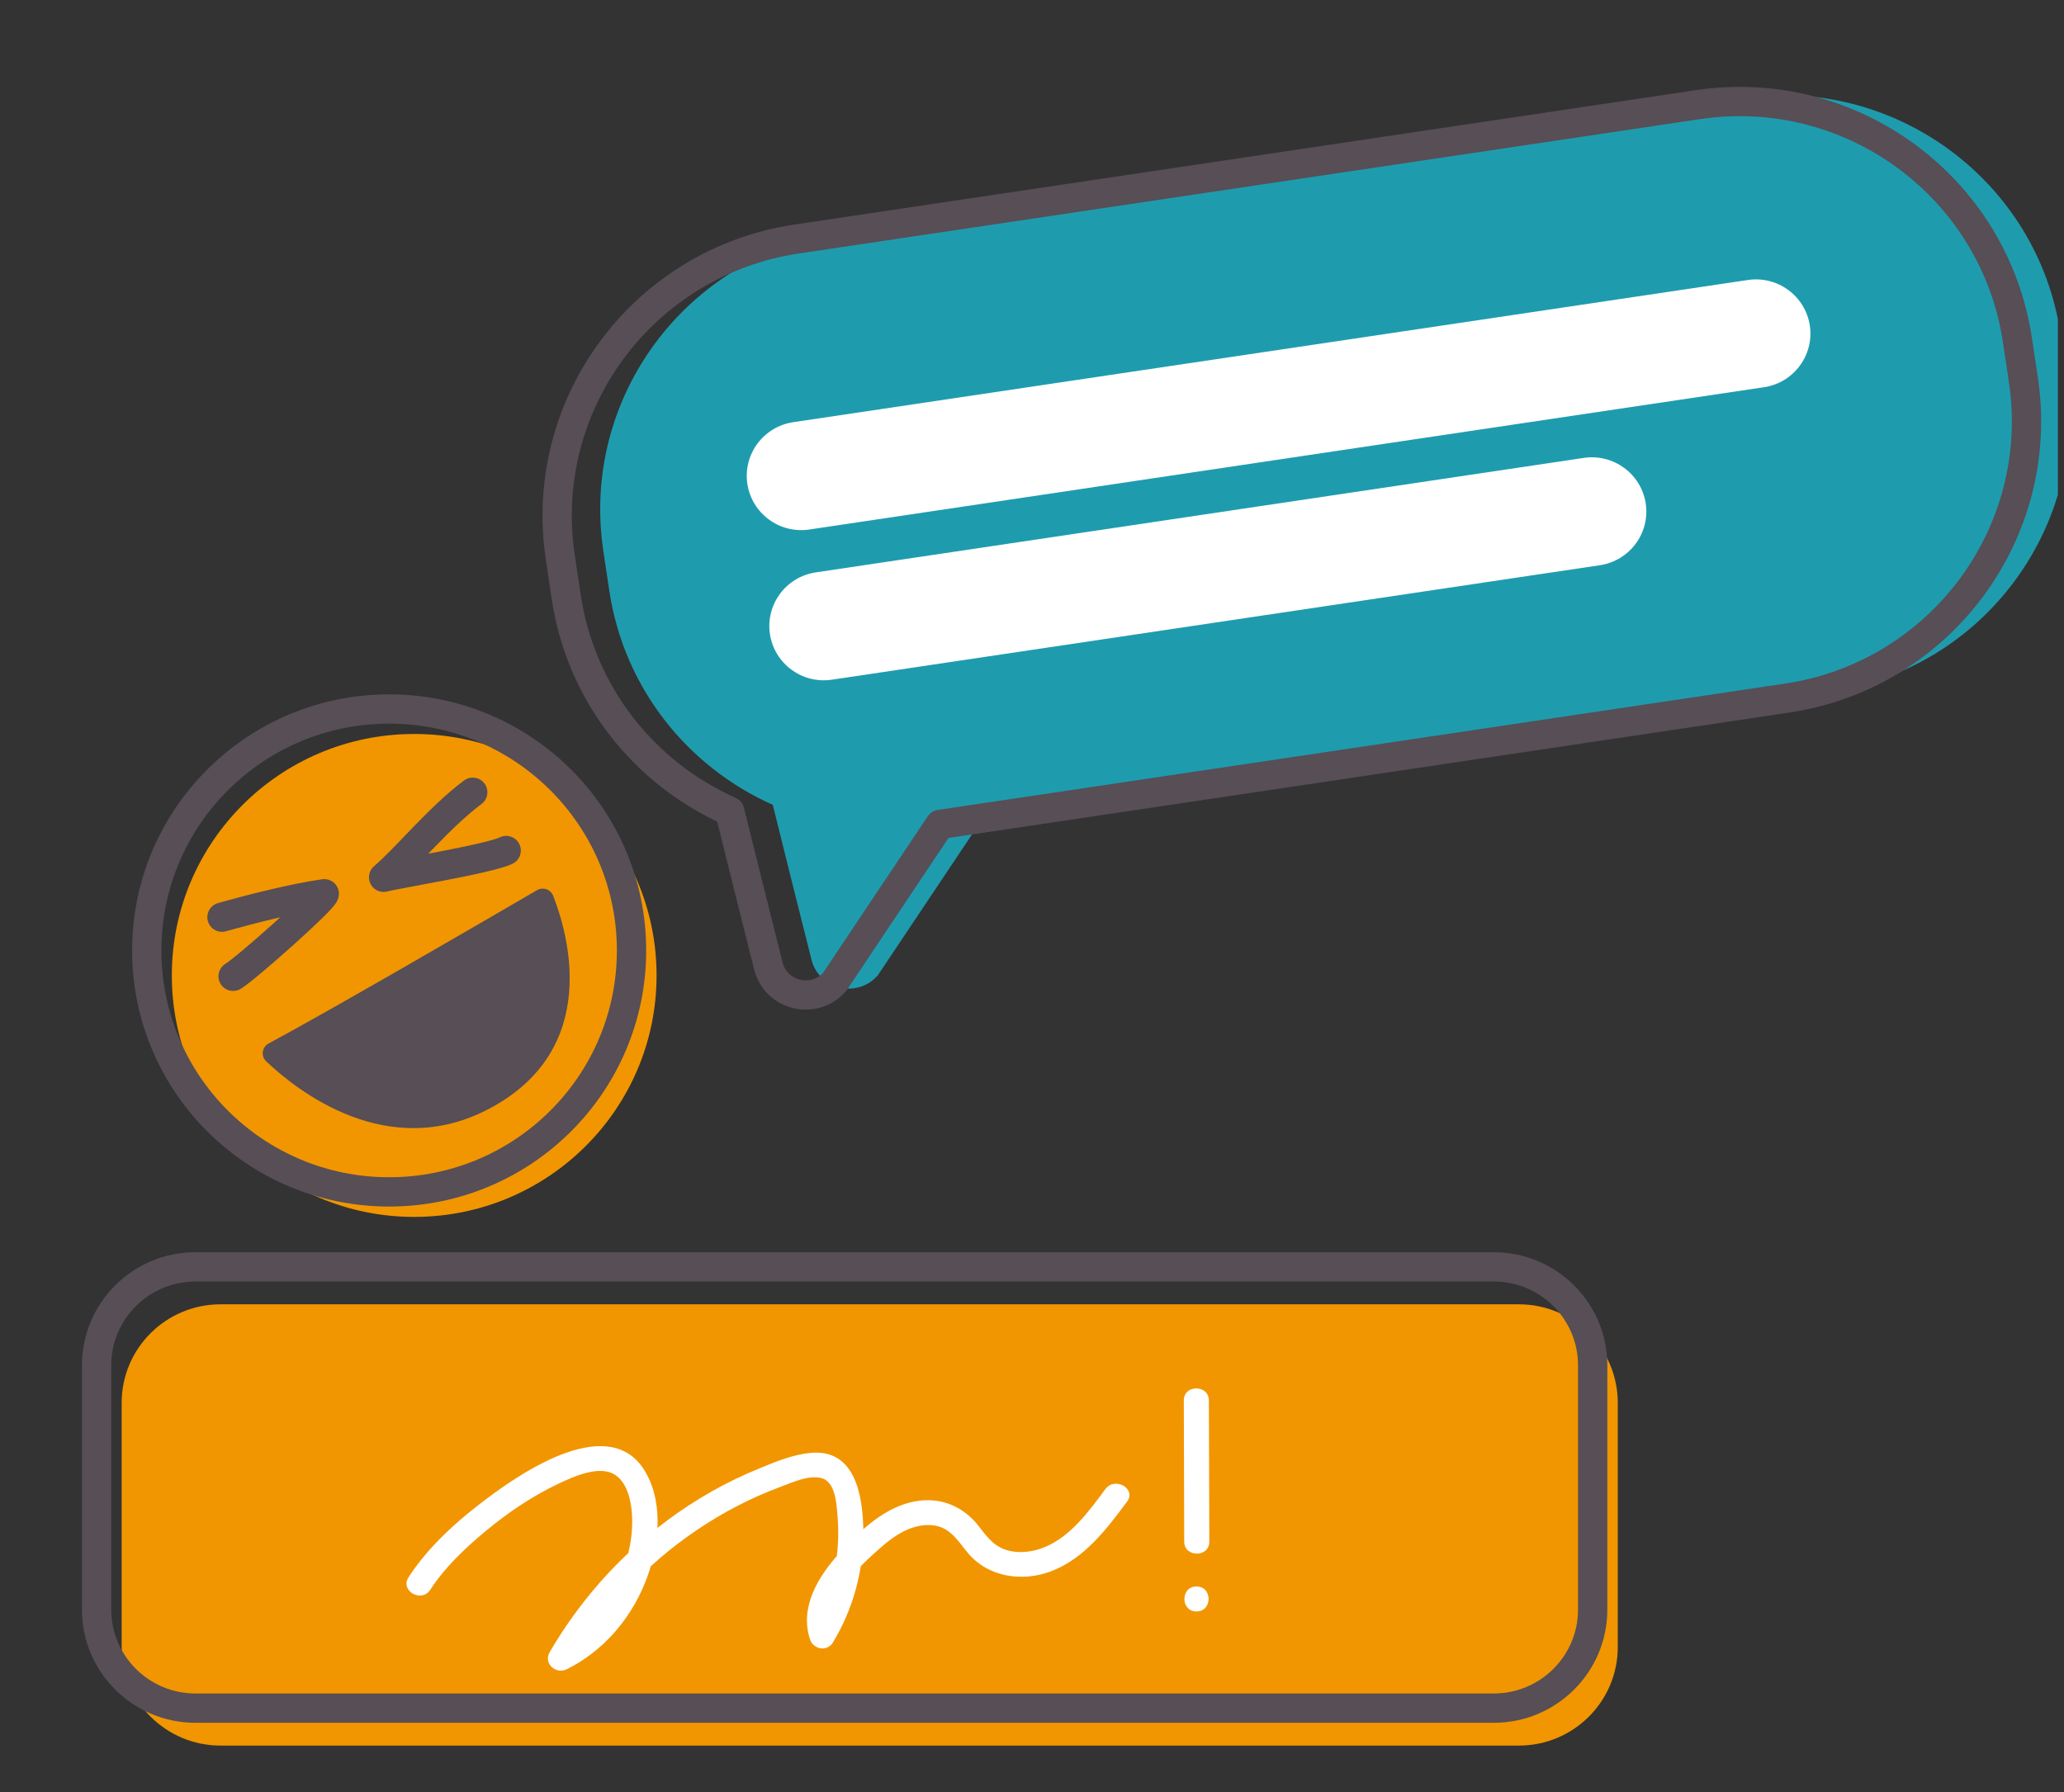
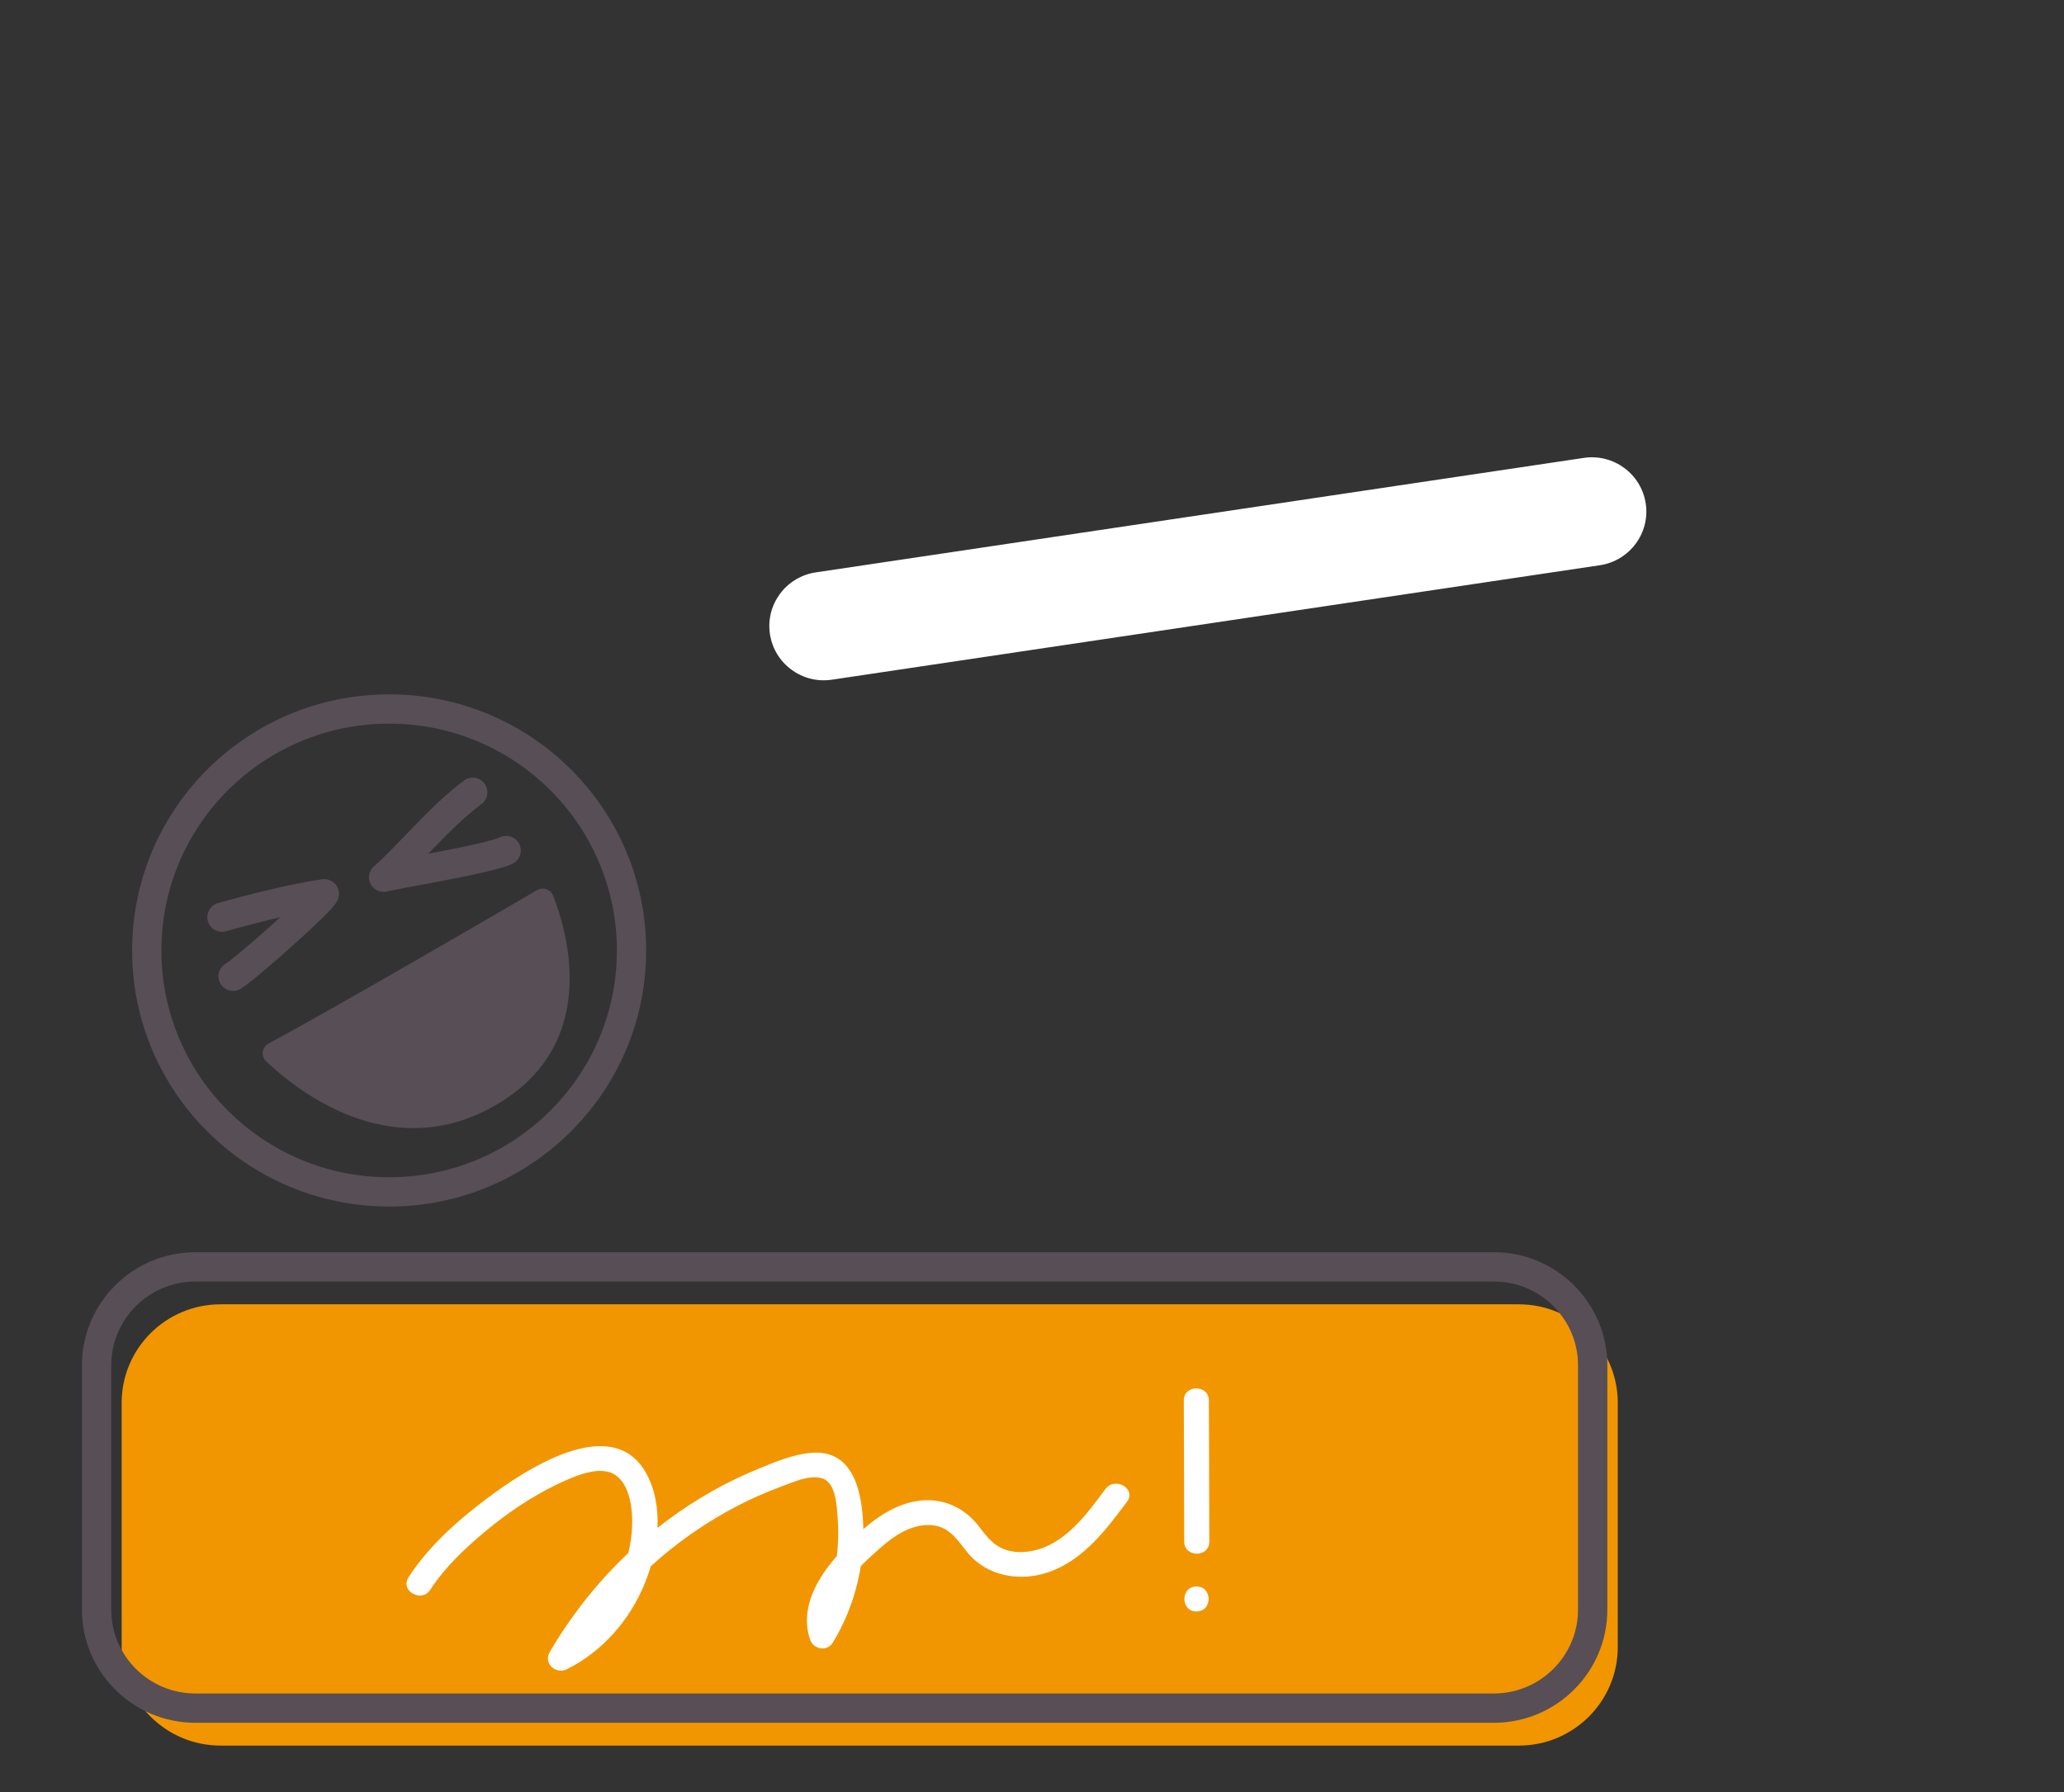
<svg xmlns="http://www.w3.org/2000/svg" width="76" height="66" viewBox="0 0 76 66" fill="none">
  <rect x="0" y="0" width="76" height="66" fill="#333333" stroke="none" />
  <g clip-path="url(#clip0_1_1572)">
    <g clip-path="url(#clip1_1_1572)">
-       <path d="M15.252 44.818C20.181 44.818 24.176 40.836 24.176 35.925C24.176 31.014 20.181 27.032 15.252 27.032C10.322 27.032 6.327 31.014 6.327 35.925C6.327 40.836 10.322 44.818 15.252 44.818Z" fill="#F19600" />
-       <path d="M64.105 3.618L30.92 8.567C25.266 9.41 21.37 14.66 22.216 20.29L22.435 21.752C22.977 25.365 25.34 28.253 28.455 29.642C28.889 31.402 29.449 33.632 29.88 35.343C30.16 36.45 31.572 36.784 32.323 35.919L36.195 30.127L67.386 25.475C73.039 24.632 76.935 19.382 76.089 13.752L75.87 12.29C75.027 6.657 69.758 2.775 64.105 3.618Z" fill="#1E9CAE" />
-       <path d="M62.52 3.854L29.335 8.803C23.681 9.646 19.785 14.896 20.631 20.526L20.85 21.989C21.392 25.601 23.755 28.489 26.87 29.878C27.304 31.639 27.864 33.868 28.294 35.579C28.575 36.686 29.987 37.02 30.738 36.155L34.61 30.363L65.801 25.711C71.454 24.868 75.35 19.618 74.504 13.989L74.285 12.526C73.439 6.893 68.17 3.011 62.52 3.854Z" stroke="#574E56" stroke-width="1.079" stroke-miterlimit="10" stroke-linecap="round" stroke-linejoin="round" />
-       <path d="M64.954 14.261L29.799 19.502C28.704 19.664 27.685 18.913 27.519 17.821C27.356 16.73 28.11 15.715 29.205 15.549L64.36 10.312C65.456 10.149 66.475 10.9 66.641 11.992C66.804 13.081 66.047 14.099 64.954 14.261Z" fill="white" />
      <path d="M58.913 20.817L30.63 25.033C29.535 25.196 28.516 24.445 28.35 23.353C28.187 22.261 28.941 21.246 30.036 21.081L58.319 16.864C59.414 16.702 60.433 17.453 60.599 18.545C60.763 19.636 60.005 20.651 58.913 20.817Z" fill="white" />
      <path d="M55.928 64.289H8.121C6.111 64.289 4.48 62.663 4.48 60.661V51.664C4.48 49.662 6.111 48.037 8.121 48.037H55.928C57.937 48.037 59.569 49.662 59.569 51.664V60.661C59.569 62.663 57.937 64.289 55.928 64.289Z" fill="#F19600" />
      <path d="M55.004 62.91H7.198C5.188 62.91 3.557 61.284 3.557 59.282V50.285C3.557 48.283 5.188 46.658 7.198 46.658H55.004C57.014 46.658 58.645 48.283 58.645 50.285V59.282C58.645 61.284 57.014 62.91 55.004 62.91Z" stroke="#574E56" stroke-width="1.079" stroke-miterlimit="10" stroke-linecap="round" stroke-linejoin="round" />
      <path d="M15.842 58.552C16.378 57.724 17.116 57.028 17.87 56.399C18.695 55.712 19.603 55.099 20.573 54.639C21.139 54.373 22.105 53.934 22.671 54.333C23.108 54.639 23.241 55.292 23.271 55.786C23.308 56.39 23.213 56.997 23.031 57.574C22.607 58.914 21.668 60.054 20.403 60.683C20.613 60.892 20.825 61.103 21.034 61.312C22.188 59.337 23.773 57.617 25.678 56.338C26.62 55.703 27.635 55.17 28.703 54.774C29.153 54.609 29.796 54.296 30.282 54.449C30.79 54.612 30.811 55.492 30.845 55.921C30.956 57.359 30.618 58.791 29.873 60.024C30.153 60.061 30.436 60.097 30.716 60.134C30.304 58.892 31.612 57.715 32.449 56.979C32.938 56.55 33.529 56.157 34.206 56.166C34.911 56.175 35.203 56.651 35.6 57.148C36.348 58.086 37.631 58.282 38.721 57.862C39.94 57.39 40.746 56.316 41.5 55.305C41.854 54.829 41.053 54.369 40.703 54.842C40.103 55.648 39.435 56.58 38.471 56.979C38.068 57.145 37.6 57.215 37.17 57.117C36.653 56.997 36.379 56.657 36.074 56.252C35.44 55.409 34.492 55.066 33.458 55.348C32.433 55.627 31.581 56.458 30.888 57.224C30.119 58.077 29.436 59.202 29.827 60.38C29.95 60.751 30.461 60.84 30.67 60.49C31.418 59.254 31.809 57.819 31.79 56.375C31.772 55.118 31.507 53.358 29.86 53.508C29.205 53.566 28.568 53.83 27.968 54.078C27.368 54.323 26.783 54.602 26.22 54.921C25.069 55.571 23.998 56.372 23.044 57.285C21.948 58.334 21.003 59.539 20.24 60.849C19.997 61.266 20.471 61.677 20.871 61.477C22.173 60.83 23.17 59.69 23.724 58.359C24.241 57.117 24.475 55.476 23.788 54.25C22.52 51.984 19.271 54.179 17.916 55.2C16.833 56.013 15.784 56.948 15.042 58.092C14.722 58.586 15.519 59.046 15.842 58.552Z" fill="white" />
      <path d="M43.59 51.579C43.596 53.312 43.599 55.044 43.605 56.777C43.608 57.368 44.532 57.368 44.529 56.777C44.522 55.044 44.519 53.312 44.513 51.579C44.51 50.987 43.587 50.984 43.59 51.579Z" fill="white" />
      <path d="M44.057 59.349C44.651 59.349 44.651 58.429 44.057 58.429C43.463 58.429 43.463 59.349 44.057 59.349Z" fill="white" />
      <path d="M14.329 43.897C19.258 43.897 23.254 39.916 23.254 35.005C23.254 30.094 19.258 26.112 14.329 26.112C9.4 26.112 5.404 30.094 5.404 35.005C5.404 39.916 9.4 43.897 14.329 43.897Z" stroke="#574E56" stroke-width="1.079" stroke-miterlimit="10" stroke-linecap="round" stroke-linejoin="round" />
      <path d="M9.891 38.431C12.107 37.247 18.154 33.73 19.773 32.785C19.991 32.657 20.271 32.752 20.367 32.988C20.908 34.362 22.167 38.627 18.022 40.829C14.267 42.822 10.922 40.154 9.801 39.087C9.598 38.897 9.644 38.563 9.891 38.431Z" fill="#574E56" />
      <path d="M8.174 33.779C9.242 33.478 10.842 33.07 11.941 32.917C11.916 33.135 9.041 35.686 8.583 35.956" stroke="#574E56" stroke-width="1.079" stroke-miterlimit="10" stroke-linecap="round" stroke-linejoin="round" />
      <path d="M17.407 29.179C16.175 30.099 14.981 31.577 14.126 32.31C14.508 32.199 18.022 31.632 18.638 31.325" stroke="#574E56" stroke-width="1.079" stroke-miterlimit="10" stroke-linecap="round" stroke-linejoin="round" />
    </g>
  </g>
  <defs>
    <clipPath id="clip0_1_1572">
      <rect width="75.548" height="65.655" fill="white" transform="translate(0.226)" />
    </clipPath>
    <clipPath id="clip1_1_1572">
      <rect width="75.726" height="73.642" fill="white" transform="translate(0.48)" />
    </clipPath>
  </defs>
</svg>